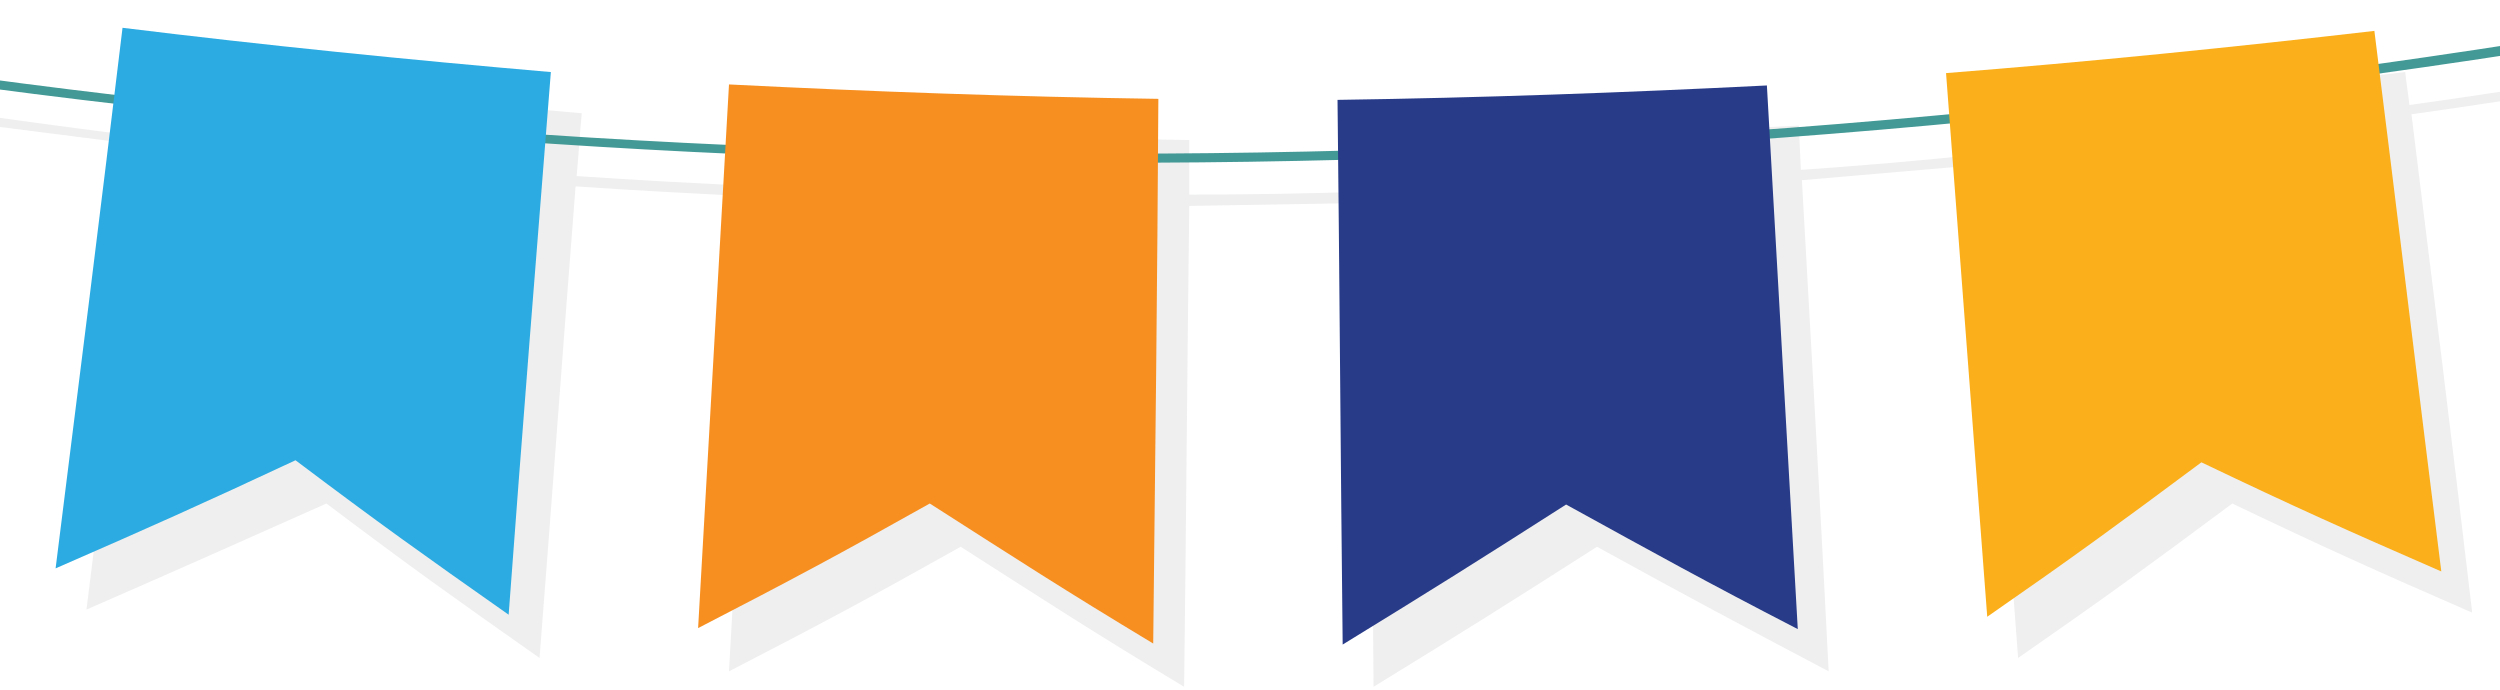
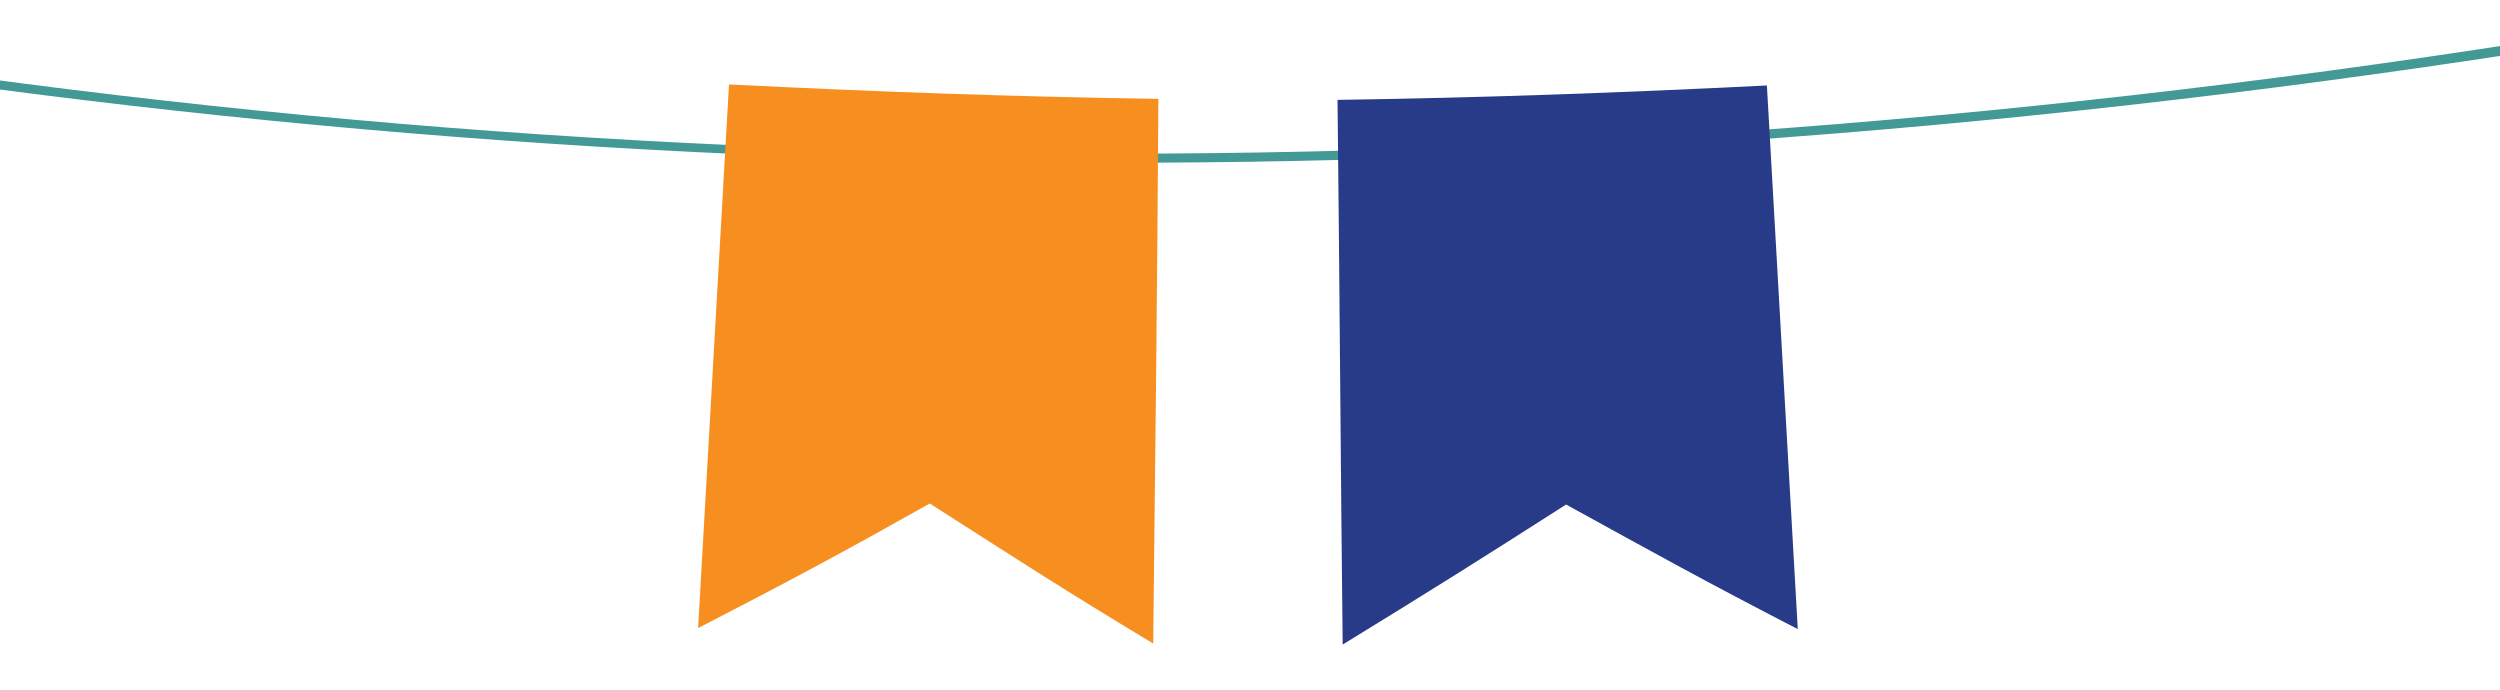
<svg xmlns="http://www.w3.org/2000/svg" version="1.1" id="Layer_1" x="0px" y="0px" viewBox="0 0 242.8 67" style="enable-background:new 0 0 242.8 67;" xml:space="preserve">
  <style type="text/css">
	.st0{opacity:0.1;}
	.st1{fill:#58595B;}
	.st2{fill:#429996;}
	.st3{fill:#2BABE2;}
	.st4{fill:#F78F20;}
	.st5{fill:#283B89;}
	.st6{fill:#FBAF1A;}
</style>
  <g>
    <g id="Isolation_Mode">
      <g class="st0">
-         <path class="st1" d="M421.3-33.3c-4.2,1.4-8.4,2.8-12.6,4.1c4.2,12.6,8.4,25.1,12.6,37.7v8.3c-8.3-1.7-13.3-2.8-22.2-5     c-6.9,7.6-10.4,11.4-17.6,18.9c-4.5-15.9-9-31.8-13.5-47.7c-5.7,1.6-11.3,3.1-17,4.6c4.2,16,8.3,32,12.5,48.1     c-9.9-2.8-14.9-4.3-24.6-7.4c-7.4,7.1-11.1,10.7-18.7,17.7L310.1-2.6c-5.7,1.3-11.5,2.5-17.2,3.6c3.1,16.2,6.2,32.4,9.3,48.6     c-9.7-3.5-14.5-5.3-24-9c-7.8,6.6-11.7,9.9-19.8,16.4c-2.3-16.2-4.6-32.3-6.9-48.5c-5.8,0.9-11.6,1.8-17.3,2.6     c2,16.1,4,32.2,5.9,48.4c-9.4-4.1-14.1-6.2-23.3-10.6c-8.2,6.1-12.3,9.1-20.8,15c-1.2-16-2.4-31.9-3.6-47.9     c-5.8,0.5-11.6,1-17.4,1.5c0.9,15.9,1.8,31.8,2.6,47.7c-9.1-4.8-13.6-7.2-22.5-12.1c-8.6,5.5-12.9,8.2-21.7,13.6     c-0.1-15.7-0.3-31.3-0.4-47c-5.9,0.1-11.7,0.2-17.5,0.3c-0.2,15.6-0.3,31.1-0.5,46.7c-8.8-5.3-13.1-8.1-21.7-13.6     c-8.9,5-13.4,7.4-22.5,12.1l2.6-46.1c-5.9-0.3-11.7-0.6-17.5-1c-1.2,15.3-2.3,30.5-3.5,45.8c-8.4-5.9-12.6-8.9-20.7-15     C22.5,53,17.8,55.1,8.4,59.2L14,14.1c-5.8-0.7-11.7-1.5-17.5-2.2l-6.5,44.9c-8-6.5-12-9.8-19.7-16.4c-9.5,3.7-14.3,5.5-24,9     C-50.8,34.6-48,19.8-45.2,5c-5.8-1.1-11.5-2.3-17.3-3.5l-9.4,44.2c-7.6-7-11.3-10.5-18.7-17.7c-9.8,3-14.7,4.5-24.6,7.3     c3.8-14.5,7.6-29.1,11.4-43.6c-5.7-1.5-11.4-3.1-17.1-4.7l-12.3,43.4c-7.1-7.5-10.6-11.3-17.5-19c-10,2.4-15,3.5-25.2,5.6     l14.4-42.9c-4.9-1.7-13.3-4.7-18.1-6.4v-1.5c4.8,1.8,13.6,5.1,18.5,6.8l2-6.1c13.4,4.4,26.8,8.6,40.3,12.6     c-0.6,2.1-1.2,4.2-1.8,6.4c5.7,1.6,11.3,3.2,17,4.8c0.6-2.2,1.1-4.3,1.7-6.5c13.6,3.5,27.2,6.8,40.9,9.8     c-0.5,2.2-0.9,4.4-1.4,6.6C-56.5,1.7-50.7,2.9-45,4c0.4-2.2,0.8-4.4,1.3-6.6C-30,0-16.2,2.3-2.4,4.4C-2.7,6.6-3,8.8-3.3,11     c5.8,0.8,11.6,1.6,17.4,2.3c0.3-2.1,0.5-4.3,0.8-6.5c13.9,1.6,27.7,3,41.6,4.2c-0.2,2-0.3,4.1-0.5,6.1c5.8,0.4,11.7,0.7,17.5,1     c0.1-2,0.2-4,0.3-5.9c13.9,0.7,27.8,1.2,41.7,1.4c0,1.8,0,3.5,0,5.3c5.8,0,11.7-0.1,17.5-0.3c0-1.7,0-3.4,0-5     c13.9-0.2,27.8-0.7,41.7-1.4l0.2,4.3c5.8-0.4,11.6-0.9,17.4-1.5l-0.3-4C206,10,219.8,8.6,233.6,7c0.1,1.1,0.3,2.2,0.4,3.2     c5.8-0.8,11.5-1.7,17.3-2.6l-0.4-3c13.8-2.1,27.6-4.4,41.3-6.9c0.2,0.8,0.3,1.6,0.5,2.4c5.7-1.2,11.4-2.4,17.2-3.7     c-0.2-0.7-0.3-1.5-0.5-2.2c13.7-3,27.3-6.3,40.9-9.7c0.2,0.7,0.4,1.4,0.5,2c5.6-1.5,11.3-3,17-4.6l-0.6-2     c13.5-3.9,27-8.1,40.3-12.5c0.3,0.8,0.5,1.6,0.8,2.4c4.3-1.4,8.6-2.8,13-4.2l2.8-0.9l0.4,1.1L421.3-33.3z" />
-       </g>
+         </g>
      <path class="st2" d="M421.3-39.5v1.2C315.6-2.8,211.6,15.4,112,15.8h-3.6C10.5,15.7-86.7-1.4-178.7-35v-1.2c0.1,0,0.1,0,0.2,0    C12.1,33,208.2,32,421.1-39.5C421.1-39.5,421.2-39.5,421.3-39.5z" />
-       <path class="st3" d="M49.4,59.7c-8.4-5.9-12.6-8.9-20.7-15C19.5,49,14.8,51.1,5.4,55.2c2.2-17.5,4.4-35,6.5-52.5    C25.7,4.4,39.6,5.8,53.5,7C52.1,24.6,50.7,42.1,49.4,59.7z" />
      <path class="st4" d="M112,62.5c-8.8-5.3-13.1-8.1-21.7-13.6c-8.9,5-13.4,7.4-22.5,12.1c1-17.6,2-35.2,3-52.8    c13.9,0.7,27.8,1.2,41.7,1.4C112.4,27.2,112.2,44.8,112,62.5z" />
      <path class="st5" d="M174.6,61.1c-9.1-4.7-13.6-7.2-22.5-12.1c-8.6,5.5-12.9,8.2-21.7,13.6c-0.2-17.6-0.3-35.3-0.5-52.9    c13.9-0.2,27.8-0.7,41.7-1.4L174.6,61.1z" />
-       <path class="st6" d="M237.1,55.5c-9.4-4.1-14.1-6.2-23.3-10.6c-8.2,6.1-12.3,9.1-20.8,15l-4-52.8C202.9,6,216.8,4.6,230.6,3    C232.8,20.5,234.9,38,237.1,55.5z" />
    </g>
  </g>
</svg>